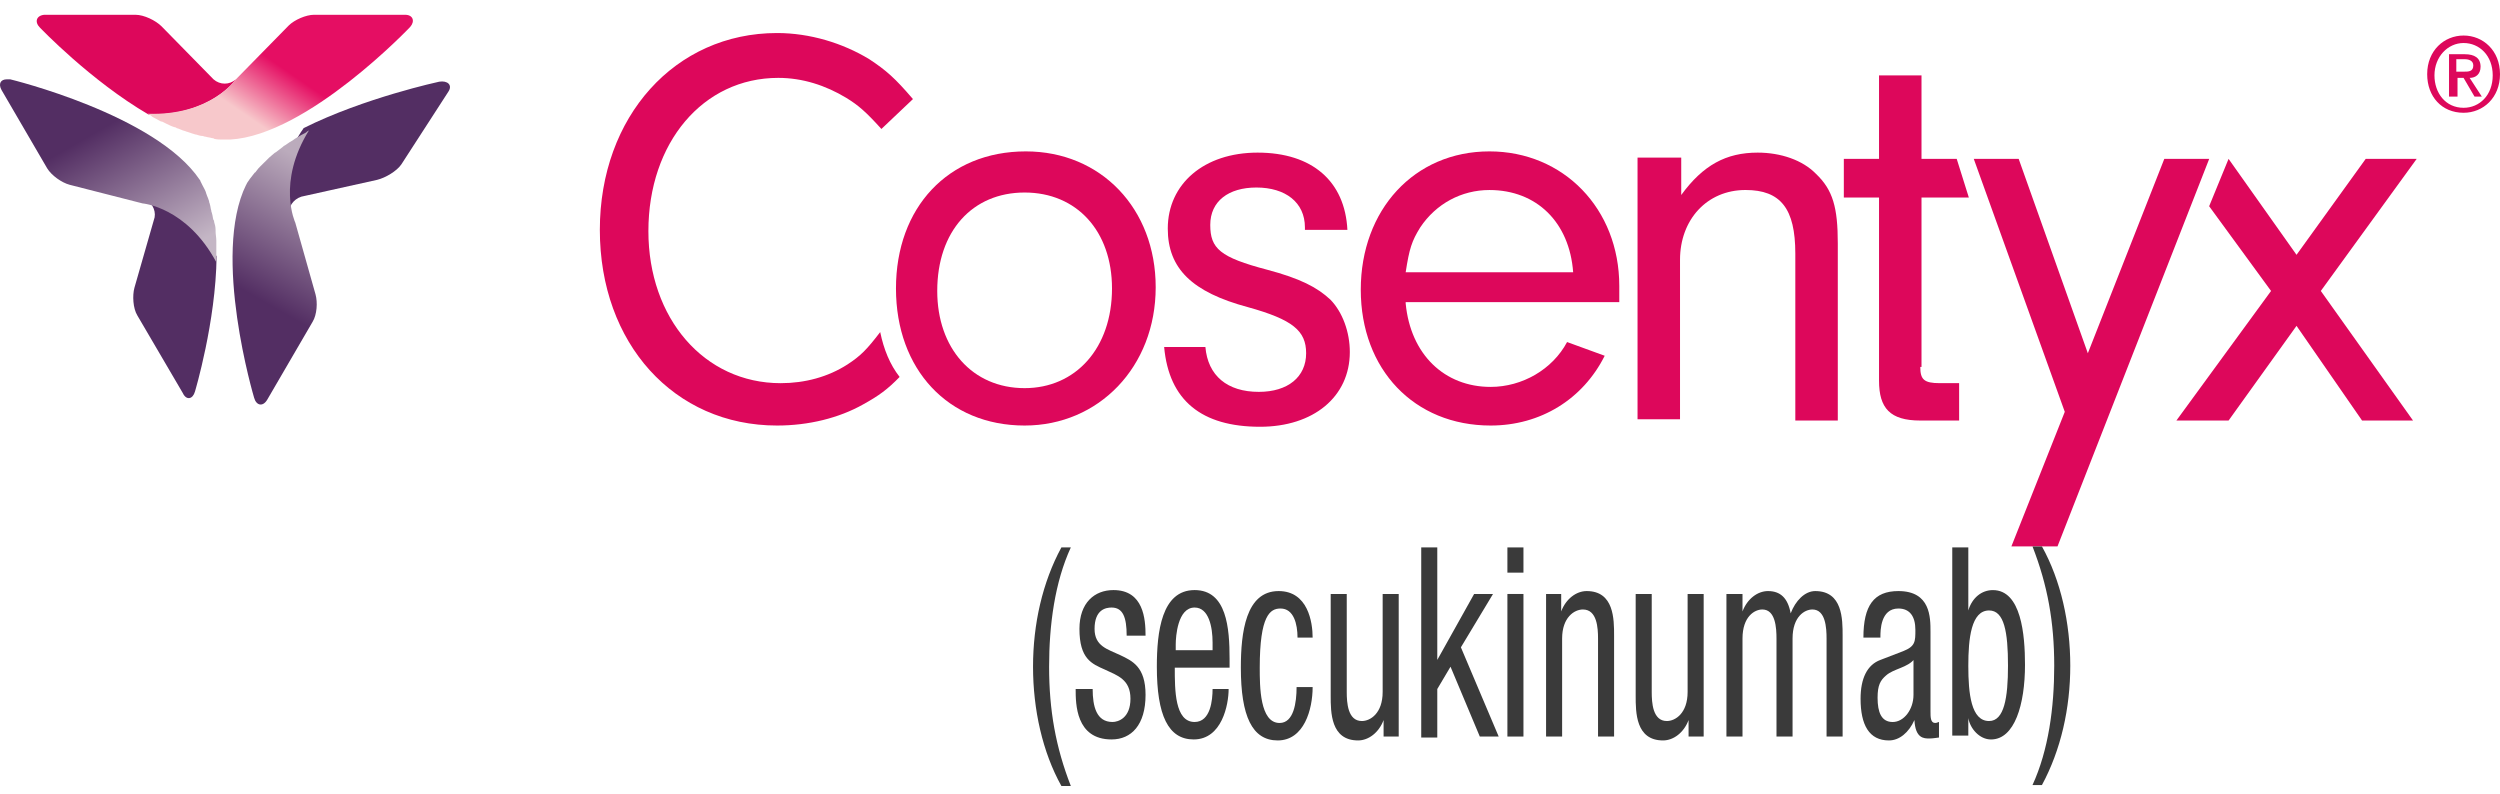
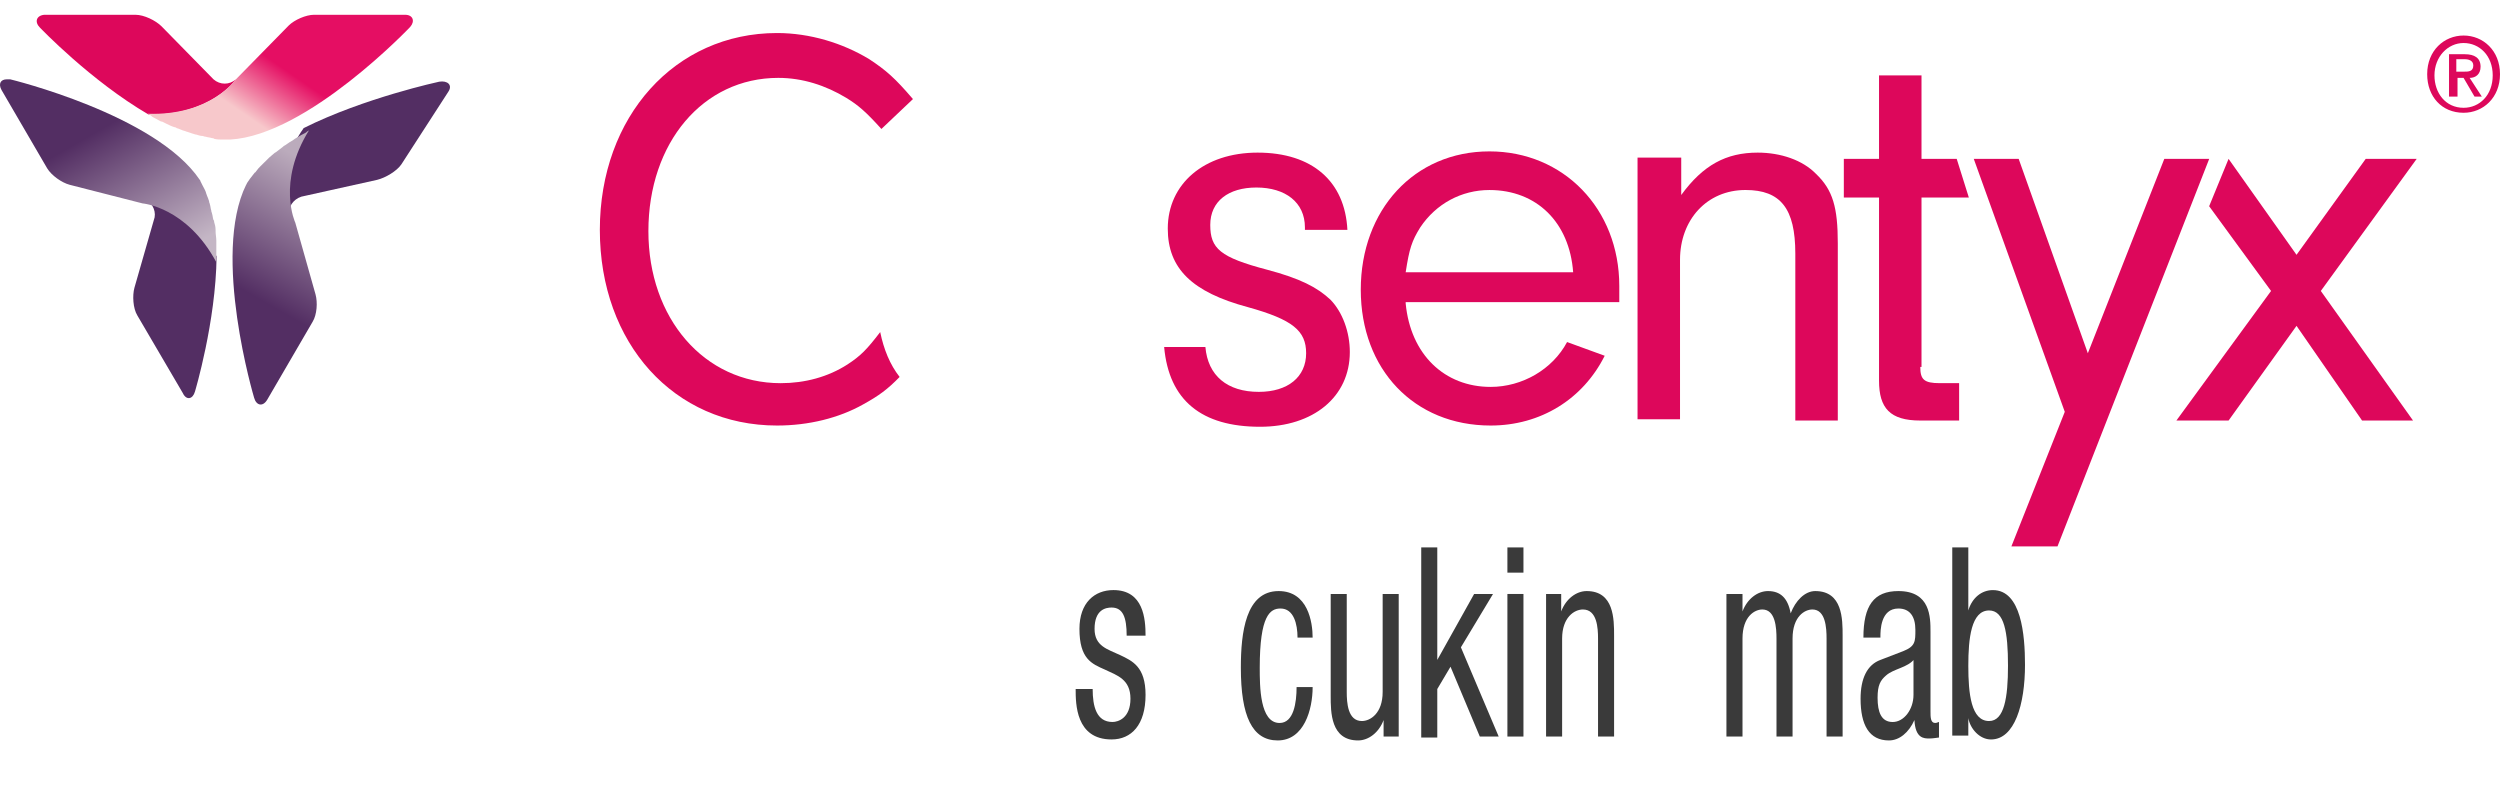
<svg xmlns="http://www.w3.org/2000/svg" width="126" height="40" viewBox="0 0 126 40" fill="none">
  <path d="M44.362 16.737C43.689 17.616 43.383 17.93 42.71 18.37C41.732 18.998 40.57 19.312 39.346 19.312C35.493 19.312 32.679 16.046 32.679 11.65C32.679 7.191 35.432 3.925 39.224 3.925C40.447 3.925 41.609 4.302 42.649 4.93C43.261 5.307 43.628 5.621 44.423 6.5L46.013 4.993C45.096 3.925 44.668 3.549 43.811 2.983C42.466 2.167 40.814 1.665 39.163 1.665C34.025 1.665 30.232 5.872 30.232 11.587C30.232 17.302 33.964 21.447 39.163 21.447C40.753 21.447 42.282 21.07 43.506 20.38C44.301 19.94 44.729 19.626 45.341 18.998C44.851 18.37 44.545 17.616 44.362 16.737Z" fill="#DD075B" />
  <path d="M65.768 11.586V11.46C65.768 10.204 64.79 9.451 63.322 9.451C61.915 9.451 60.997 10.142 60.997 11.335C60.997 12.528 61.486 12.968 63.872 13.596C65.523 14.035 66.38 14.475 67.053 15.103C67.664 15.731 68.031 16.736 68.031 17.741C68.031 20.002 66.196 21.509 63.505 21.509C60.569 21.509 58.917 20.19 58.673 17.489H60.752C60.875 18.934 61.853 19.75 63.444 19.75C64.912 19.75 65.829 18.997 65.829 17.803C65.829 16.673 65.156 16.108 62.893 15.48C60.08 14.726 58.856 13.533 58.856 11.523C58.856 9.262 60.691 7.692 63.383 7.692C66.135 7.692 67.787 9.137 67.909 11.586H65.768Z" fill="#DD075B" />
  <path d="M70.846 15.292C71.091 17.867 72.803 19.5 75.128 19.5C76.718 19.5 78.247 18.62 78.981 17.239L80.877 17.93C79.776 20.128 77.636 21.447 75.128 21.447C71.274 21.447 68.583 18.62 68.583 14.601C68.583 10.582 71.274 7.63 75.067 7.63C78.798 7.63 81.612 10.519 81.612 14.413C81.612 14.601 81.612 14.915 81.612 15.229H70.846V15.292ZM75.067 9.577C73.66 9.577 72.375 10.268 71.58 11.461C71.152 12.152 71.03 12.529 70.846 13.722H79.287C79.104 11.21 77.452 9.577 75.067 9.577Z" fill="#DD075B" />
  <path d="M84.734 8.006V9.828C85.835 8.32 86.997 7.692 88.588 7.692C89.75 7.692 90.851 8.069 91.524 8.76C92.38 9.576 92.625 10.456 92.625 12.277V21.195H90.484V12.779C90.484 10.518 89.75 9.576 87.976 9.576C86.019 9.576 84.673 11.084 84.673 13.093V21.132H82.532V7.944H84.734V8.006Z" fill="#DD075B" />
  <path d="M96.783 18.495C96.783 19.123 96.966 19.311 97.761 19.311H98.74V21.195H96.783C95.254 21.195 94.703 20.567 94.703 19.186V9.954H92.929V8.007H94.703V3.799H96.844V8.007H98.618L99.229 9.954H96.844V18.495H96.783Z" fill="#DD075B" />
  <path d="M109.081 8.007H111.344L103.698 27.538H101.374L104.065 20.756L99.478 8.007H101.741L105.227 17.804L109.081 8.007Z" fill="#DD075B" />
  <path d="M112.32 21.195H109.69L114.461 14.664L111.341 10.394L112.32 8.007L115.745 12.843L119.232 8.007H121.801L116.969 14.664L121.617 21.195H119.048L115.745 16.423L112.32 21.195Z" fill="#DD075B" />
-   <path d="M51.641 21.447C47.787 21.447 45.157 18.62 45.157 14.538C45.157 10.456 47.787 7.63 51.702 7.63C55.494 7.63 58.247 10.519 58.247 14.476C58.247 18.495 55.372 21.447 51.641 21.447ZM51.641 9.703C49.011 9.703 47.237 11.649 47.237 14.664C47.237 17.553 49.011 19.562 51.641 19.562C54.21 19.562 56.045 17.553 56.045 14.538C56.045 11.649 54.271 9.703 51.641 9.703Z" fill="#DD075B" />
  <path d="M124.165 5.684C123.064 5.684 122.33 4.868 122.33 3.738C122.33 2.544 123.186 1.791 124.165 1.791C125.144 1.791 126 2.544 126 3.738C126 4.931 125.144 5.684 124.165 5.684ZM124.165 2.168C123.37 2.168 122.697 2.858 122.697 3.8C122.697 4.68 123.248 5.433 124.165 5.433C124.96 5.433 125.633 4.805 125.633 3.8C125.633 2.796 124.96 2.168 124.165 2.168ZM123.798 4.868H123.431V2.733H124.226C124.716 2.733 125.021 2.921 125.021 3.361C125.021 3.738 124.777 3.926 124.471 3.926L125.083 4.868H124.716L124.165 3.926H123.859V4.868H123.798ZM124.165 3.612C124.41 3.612 124.654 3.612 124.654 3.298C124.654 3.047 124.41 2.984 124.226 2.984H123.798V3.612H124.165Z" fill="#DD075B" />
-   <path d="M53.97 27.589C53.16 29.349 52.875 31.5 52.875 33.602C52.875 35.801 53.208 37.659 53.97 39.614H53.494C52.541 37.903 52.065 35.753 52.065 33.602C52.065 31.451 52.541 29.349 53.494 27.589H53.97Z" fill="#3A3A3A" />
  <path d="M56.784 32.038C56.784 31.109 56.594 30.62 56.023 30.62C55.737 30.62 55.166 30.718 55.166 31.696C55.166 32.575 55.832 32.722 56.451 33.015C57.07 33.309 57.736 33.602 57.736 35.02C57.736 36.535 57.022 37.268 56.023 37.268C54.213 37.268 54.213 35.46 54.213 34.726H55.07C55.07 35.606 55.261 36.388 56.07 36.388C56.356 36.388 56.975 36.193 56.975 35.215C56.975 34.237 56.308 34.042 55.689 33.749C55.023 33.455 54.404 33.211 54.404 31.696C54.404 30.376 55.166 29.74 56.118 29.74C57.641 29.74 57.736 31.207 57.736 32.038H56.784Z" fill="#3A3A3A" />
-   <path d="M59.209 33.651C59.209 34.775 59.209 36.388 60.209 36.388C61.019 36.388 61.114 35.264 61.114 34.726H61.923C61.923 35.508 61.59 37.268 60.161 37.268C58.876 37.268 58.305 36.046 58.305 33.602C58.305 31.842 58.543 29.74 60.209 29.74C61.828 29.74 61.971 31.647 61.971 33.211V33.651H59.209ZM61.114 32.771V32.38C61.114 31.598 60.923 30.62 60.209 30.62C59.352 30.62 59.257 32.087 59.257 32.478V32.771H61.114Z" fill="#3A3A3A" />
  <path d="M65.395 32.136C65.395 31.452 65.205 30.669 64.538 30.669C64.014 30.669 63.491 31.012 63.491 33.651C63.491 34.58 63.491 36.438 64.491 36.438C65.205 36.438 65.348 35.411 65.348 34.629H66.157C66.157 35.753 65.728 37.318 64.395 37.318C63.11 37.318 62.539 36.096 62.539 33.651C62.539 31.892 62.777 29.79 64.443 29.79C65.919 29.79 66.157 31.354 66.157 32.136H65.395Z" fill="#3A3A3A" />
  <path d="M70.542 37.123H69.733V36.292C69.495 36.927 68.971 37.318 68.448 37.318C67.067 37.318 67.067 35.901 67.067 35.069V29.937H67.876V34.874C67.876 35.412 67.924 36.34 68.638 36.34C69.067 36.34 69.686 35.949 69.686 34.874V29.937H70.495V37.123H70.542Z" fill="#3A3A3A" />
  <path d="M75.534 37.122H74.582L73.106 33.602L72.439 34.727V37.171H71.63V27.59H72.439V33.26L74.296 29.936H75.248L73.629 32.625L75.534 37.122Z" fill="#3A3A3A" />
  <path d="M75.973 27.59H76.782V28.861H75.973V27.59ZM75.973 29.936H76.782V37.122H75.973V29.936Z" fill="#3A3A3A" />
  <path d="M77.874 29.936H78.684V30.816C78.922 30.181 79.446 29.79 79.969 29.79C81.35 29.79 81.35 31.207 81.35 32.038V37.122H80.541V32.185C80.541 31.647 80.493 30.718 79.779 30.718C79.35 30.718 78.731 31.109 78.731 32.185V37.122H77.922V29.936H77.874Z" fill="#3A3A3A" />
-   <path d="M85.913 37.123H85.104V36.292C84.866 36.927 84.342 37.318 83.818 37.318C82.438 37.318 82.438 35.901 82.438 35.069V29.937H83.247V34.874C83.247 35.412 83.294 36.34 84.009 36.34C84.437 36.34 85.056 35.949 85.056 34.874V29.937H85.865V37.123H85.913Z" fill="#3A3A3A" />
  <path d="M87.012 29.936H87.822V30.816C88.06 30.181 88.583 29.79 89.107 29.79C89.726 29.79 90.107 30.132 90.25 30.914C90.488 30.278 90.964 29.79 91.488 29.79C92.868 29.79 92.868 31.207 92.868 32.038V37.122H92.059V32.185C92.059 31.647 92.011 30.718 91.345 30.718C90.964 30.718 90.345 31.061 90.345 32.185V37.122H89.535V32.185C89.535 31.647 89.488 30.718 88.821 30.718C88.441 30.718 87.822 31.061 87.822 32.185V37.122H87.012V29.936Z" fill="#3A3A3A" />
  <path d="M93.916 32.136C93.916 30.523 94.44 29.79 95.678 29.79C97.297 29.79 97.297 31.109 97.297 31.843V35.851C97.297 36.144 97.297 36.438 97.535 36.438C97.63 36.438 97.677 36.389 97.725 36.389V37.171C97.677 37.171 97.439 37.22 97.249 37.22C96.963 37.22 96.535 37.22 96.487 36.291C96.202 36.926 95.725 37.318 95.202 37.318C94.202 37.318 93.773 36.535 93.773 35.216C93.773 34.189 94.107 33.505 94.773 33.26L95.916 32.82C96.535 32.576 96.535 32.331 96.535 31.745C96.535 31.061 96.249 30.669 95.678 30.669C94.773 30.669 94.773 31.794 94.773 32.087V32.136H93.916ZM96.487 33.211C96.154 33.651 95.44 33.7 95.059 34.042C94.773 34.287 94.63 34.531 94.63 35.167C94.63 35.9 94.821 36.389 95.392 36.389C95.963 36.389 96.44 35.753 96.44 35.02V33.211H96.487Z" fill="#3A3A3A" />
  <path d="M98.394 27.59H99.203V30.767C99.393 30.132 99.87 29.741 100.441 29.741C101.869 29.741 102.06 31.989 102.06 33.505C102.06 35.509 101.536 37.269 100.346 37.269C99.774 37.269 99.298 36.731 99.203 36.193V37.073H98.394V27.59ZM100.25 36.34C101.012 36.34 101.203 35.167 101.203 33.554C101.203 31.843 101.012 30.767 100.25 30.767C99.346 30.767 99.203 32.185 99.203 33.554C99.203 34.971 99.346 36.34 100.25 36.34Z" fill="#3A3A3A" />
-   <path d="M102.438 39.566C103.247 37.806 103.533 35.655 103.533 33.553C103.533 31.353 103.2 29.496 102.438 27.541H102.914C103.866 29.251 104.342 31.402 104.342 33.553C104.342 35.704 103.866 37.806 102.914 39.566H102.438Z" fill="#3A3A3A" />
  <path d="M22.137 4.117C22.137 4.117 18.359 4.93 15.305 6.455C13.549 8.962 14.58 10.825 14.58 10.825C14.504 10.453 14.771 10.046 15.191 9.911L19.008 9.064C19.427 8.962 20 8.623 20.229 8.284L22.595 4.625C22.824 4.286 22.557 4.049 22.137 4.117Z" fill="#532E63" />
  <path d="M15.467 6.636L15.43 6.672C15.321 6.744 15.211 6.781 15.102 6.853C15.029 6.889 14.993 6.925 14.92 6.961C14.847 6.997 14.774 7.07 14.701 7.106C14.556 7.178 14.446 7.287 14.301 7.359L14.264 7.395C14.155 7.467 14.046 7.576 13.936 7.648C13.9 7.684 13.863 7.684 13.827 7.72C13.754 7.793 13.645 7.865 13.572 7.937C13.535 7.973 13.499 8.009 13.463 8.046C13.39 8.118 13.317 8.19 13.244 8.262C13.207 8.299 13.171 8.335 13.134 8.371C13.062 8.443 12.989 8.515 12.916 8.624C12.879 8.66 12.879 8.696 12.843 8.696C12.77 8.805 12.661 8.913 12.588 9.021C12.552 9.094 12.479 9.166 12.442 9.238C12.442 9.274 12.406 9.311 12.406 9.311C10.657 12.853 12.807 20.045 12.807 20.045C12.916 20.443 13.244 20.515 13.463 20.154L15.758 16.214C15.977 15.853 16.013 15.238 15.904 14.841L14.884 11.226C14.884 11.226 13.936 9.202 15.576 6.564C15.576 6.564 15.54 6.6 15.467 6.636Z" fill="url(#paint0_linear)" />
  <path d="M2.016 1.395C2.016 1.395 4.567 4.07 7.482 5.769C10.615 5.841 11.891 3.998 11.891 3.998C11.563 4.287 11.089 4.287 10.761 3.998L8.138 1.323C7.846 1.034 7.263 0.745 6.826 0.745H2.234C1.834 0.781 1.724 1.106 2.016 1.395Z" fill="#DD075B" />
  <path d="M7.627 5.841L7.663 5.877C7.772 5.95 7.882 5.986 7.991 6.058C8.064 6.094 8.1 6.13 8.173 6.13C8.246 6.166 8.319 6.203 8.392 6.239C8.538 6.311 8.683 6.383 8.829 6.419C8.865 6.419 8.865 6.419 8.902 6.456C9.048 6.492 9.157 6.564 9.303 6.6C9.339 6.6 9.376 6.636 9.412 6.636C9.521 6.672 9.631 6.709 9.74 6.745C9.776 6.745 9.813 6.781 9.886 6.781C9.995 6.817 10.104 6.853 10.214 6.853C10.25 6.853 10.287 6.889 10.36 6.889C10.469 6.925 10.578 6.925 10.687 6.962C10.724 6.962 10.76 6.962 10.797 6.998C10.943 7.034 11.088 7.034 11.234 7.034C11.307 7.034 11.38 7.034 11.489 7.034C11.525 7.034 11.562 7.034 11.598 7.034C15.497 6.817 20.672 1.359 20.672 1.359C20.927 1.07 20.817 0.745 20.417 0.745H15.825C15.425 0.745 14.841 0.998 14.55 1.287L11.89 3.998C11.89 3.998 10.614 5.841 7.444 5.733C7.517 5.769 7.59 5.805 7.627 5.841Z" fill="url(#paint1_linear)" />
  <path d="M9.827 19.732C9.827 19.732 10.88 16.22 10.916 12.923C9.427 10.2 7.212 9.985 7.212 9.985C7.611 10.128 7.865 10.558 7.793 10.953L6.776 14.5C6.667 14.894 6.703 15.539 6.921 15.897L9.209 19.803C9.391 20.197 9.718 20.126 9.827 19.732Z" fill="#532E63" />
  <path d="M0.08 4.541L2.376 8.481C2.595 8.842 3.105 9.204 3.506 9.312L7.186 10.252C7.186 10.252 9.409 10.432 10.903 13.216C10.903 13.143 10.903 13.071 10.903 12.999V12.926C10.903 12.818 10.903 12.673 10.903 12.565C10.903 12.493 10.903 12.42 10.903 12.384C10.903 12.312 10.903 12.204 10.903 12.131C10.903 11.987 10.866 11.806 10.866 11.661C10.866 11.625 10.866 11.625 10.866 11.589C10.866 11.445 10.83 11.3 10.793 11.192C10.793 11.155 10.793 11.119 10.757 11.083C10.721 10.975 10.721 10.866 10.684 10.758C10.684 10.722 10.648 10.685 10.648 10.613C10.611 10.505 10.611 10.396 10.575 10.288C10.575 10.252 10.538 10.216 10.538 10.143C10.502 10.035 10.466 9.927 10.429 9.854C10.429 9.818 10.393 9.782 10.393 9.746C10.356 9.601 10.283 9.493 10.21 9.348C10.174 9.276 10.137 9.204 10.101 9.131C10.101 9.095 10.065 9.059 10.065 9.059C7.842 5.77 0.518 3.999 0.518 3.999C0.445 3.999 0.408 3.999 0.335 3.999C0.044 3.999 -0.102 4.216 0.08 4.541Z" fill="url(#paint2_linear)" />
  <defs>
    <linearGradient id="paint0_linear" x1="14.156" y1="7.433" x2="9.055" y2="16.342" gradientUnits="userSpaceOnUse">
      <stop stop-color="#BBABBC" />
      <stop offset="0.699" stop-color="#532E63" />
      <stop offset="1" stop-color="#532E63" />
    </linearGradient>
    <linearGradient id="paint1_linear" x1="10.946" y1="4.821" x2="13.396" y2="1.253" gradientUnits="userSpaceOnUse">
      <stop stop-color="#F7C8CB" />
      <stop offset="0.699" stop-color="#E50E63" />
      <stop offset="1" stop-color="#E50E63" />
    </linearGradient>
    <linearGradient id="paint2_linear" x1="9.324" y1="12.591" x2="4.077" y2="3.43" gradientUnits="userSpaceOnUse">
      <stop stop-color="#C4B6C5" />
      <stop offset="0.699" stop-color="#532E63" />
      <stop offset="1" stop-color="#532E63" />
    </linearGradient>
  </defs>
</svg>